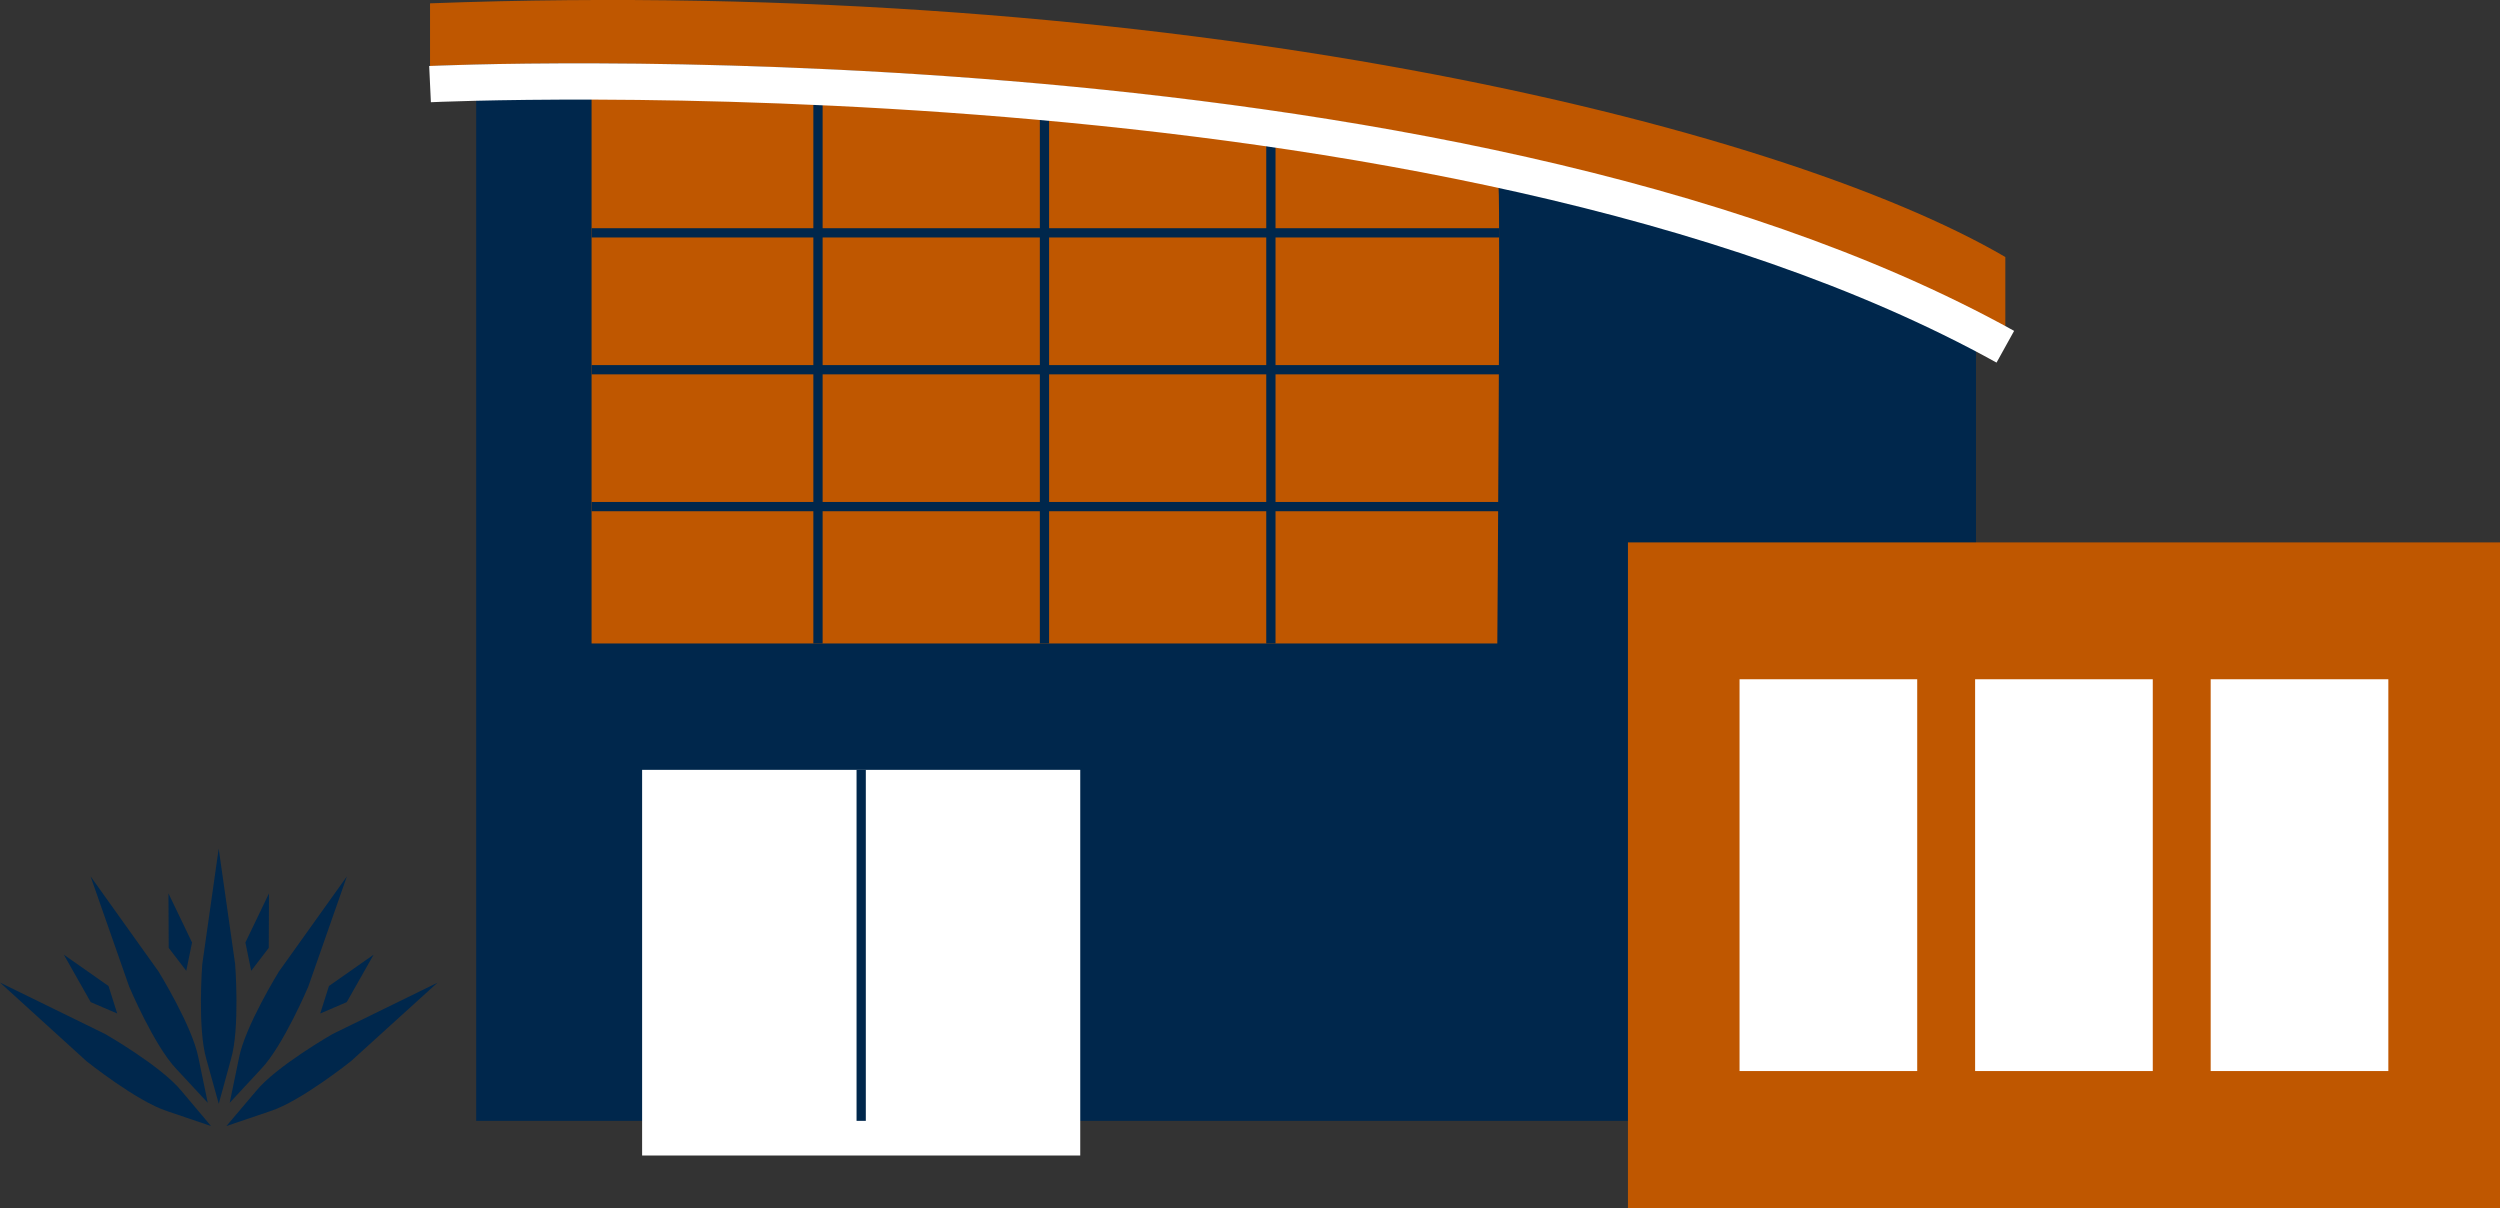
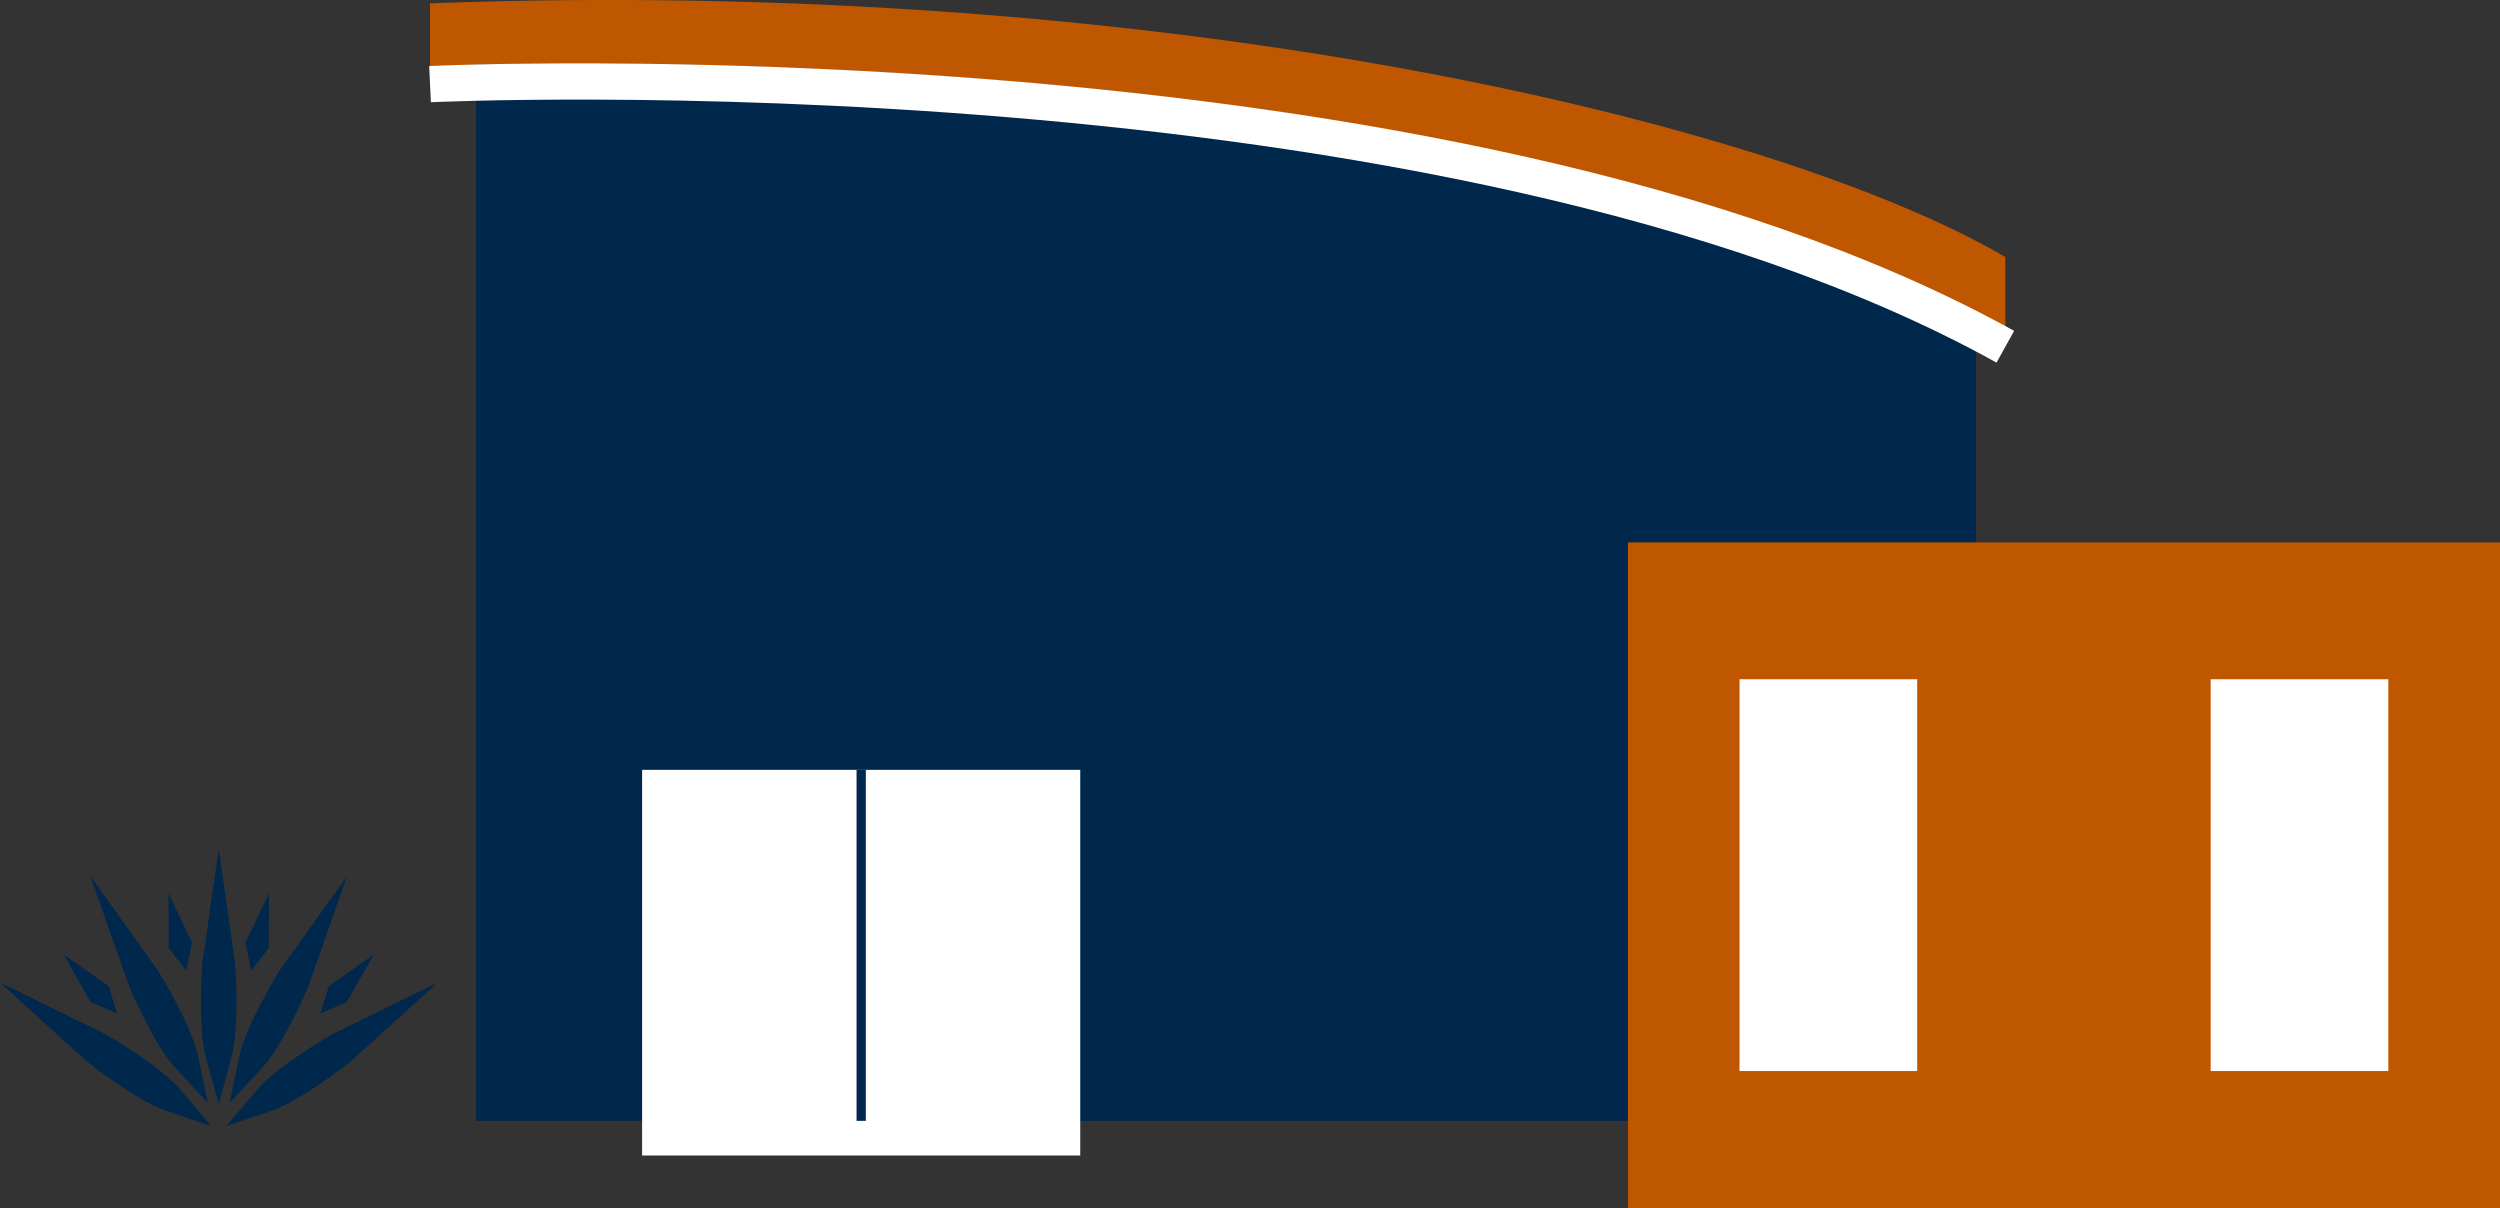
<svg xmlns="http://www.w3.org/2000/svg" viewBox="0 0 404.56 195.48">
  <rect x="0" y="0" width="404.56" height="195.48" fill="#333333" stroke="none" />
  <defs>
    <style>.cls-1{fill:#00274c;}.cls-2{fill:#bf5700;}.cls-3{fill:#fff;}.cls-4,.cls-5{fill:none;stroke-miterlimit:10;}.cls-4{stroke:#00274c;stroke-width:1.5px;}.cls-5{stroke:#fff;stroke-width:5.87px;}</style>
  </defs>
  <g id="Layer_2" data-name="Layer 2">
    <g id="Main">
      <path class="cls-1" d="M77.06,181.38V15.71s154.08-6.13,242.7,40.23V181.38Z" />
      <rect class="cls-2" x="263.44" y="87.77" width="141.12" height="107.72" />
      <rect class="cls-3" x="103.91" y="124.58" width="70.9" height="62.41" />
-       <path class="cls-2" d="M242.5,30.27c.31,3-.2,73.86-.2,73.86H95.73V15.45C169.16,15.37,224.53,26.12,242.5,30.27Z" />
      <rect class="cls-3" x="281.5" y="109.92" width="28.75" height="63.4" />
-       <rect class="cls-3" x="319.62" y="109.92" width="28.75" height="63.4" />
      <rect class="cls-3" x="357.74" y="109.92" width="28.75" height="63.4" />
      <line class="cls-4" x1="139.36" y1="124.58" x2="139.36" y2="181.38" />
      <path class="cls-2" d="M69.59,10.69S233.89,3,324.51,53.19V41.59C287.52,20,189.43-3.93,69.59.54Z" />
      <line class="cls-4" x1="95.73" y1="37.68" x2="242.6" y2="37.68" />
      <line class="cls-4" x1="95.73" y1="59.83" x2="242.6" y2="59.83" />
-       <line class="cls-4" x1="95.73" y1="81.98" x2="242.6" y2="81.98" />
-       <line class="cls-4" x1="132.37" y1="16.22" x2="132.37" y2="104.13" />
      <line class="cls-4" x1="169.02" y1="18.78" x2="169.02" y2="104.13" />
      <line class="cls-4" x1="205.66" y1="23.07" x2="205.66" y2="104.13" />
      <path class="cls-1" d="M35.4,178.62l-2-7.2c-1.47-5-.67-15.38-.67-15.38l2.66-18.71L38.05,156s.8,10.41-.67,15.38Z" />
      <path class="cls-1" d="M33.62,178.46,28.55,173c-3.59-3.74-7.65-13.35-7.65-13.35l-6.25-17.84,11,15.4s5.49,8.87,6.47,14Z" />
      <path class="cls-1" d="M34.15,182.22l-7.07-2.4c-4.94-1.58-13.09-8.1-13.09-8.1L0,159l17,8.32s9.06,5.18,12.34,9.19Z" />
      <polygon class="cls-1" points="30.14 157.1 27.3 153.39 27.26 144.57 31.08 152.52 30.14 157.1" />
      <polygon class="cls-1" points="18.97 164.01 14.68 162.17 10.33 154.49 17.56 159.56 18.97 164.01" />
      <path class="cls-1" d="M37.17,178.46,42.24,173c3.59-3.74,7.65-13.35,7.65-13.35l6.25-17.84-11,15.4s-5.49,8.87-6.47,14Z" />
      <path class="cls-1" d="M36.64,182.22l7.07-2.4c4.94-1.58,13.09-8.1,13.09-8.1l14-12.7-17,8.32s-9.06,5.18-12.34,9.19Z" />
      <polygon class="cls-1" points="40.65 157.1 43.49 153.39 43.53 144.57 39.71 152.52 40.65 157.1" />
      <polygon class="cls-1" points="51.82 164.01 56.11 162.17 60.46 154.49 53.23 159.56 51.82 164.01" />
      <path class="cls-5" d="M69.59,13.61s164.3-7.73,254.92,42.5" />
    </g>
  </g>
</svg>